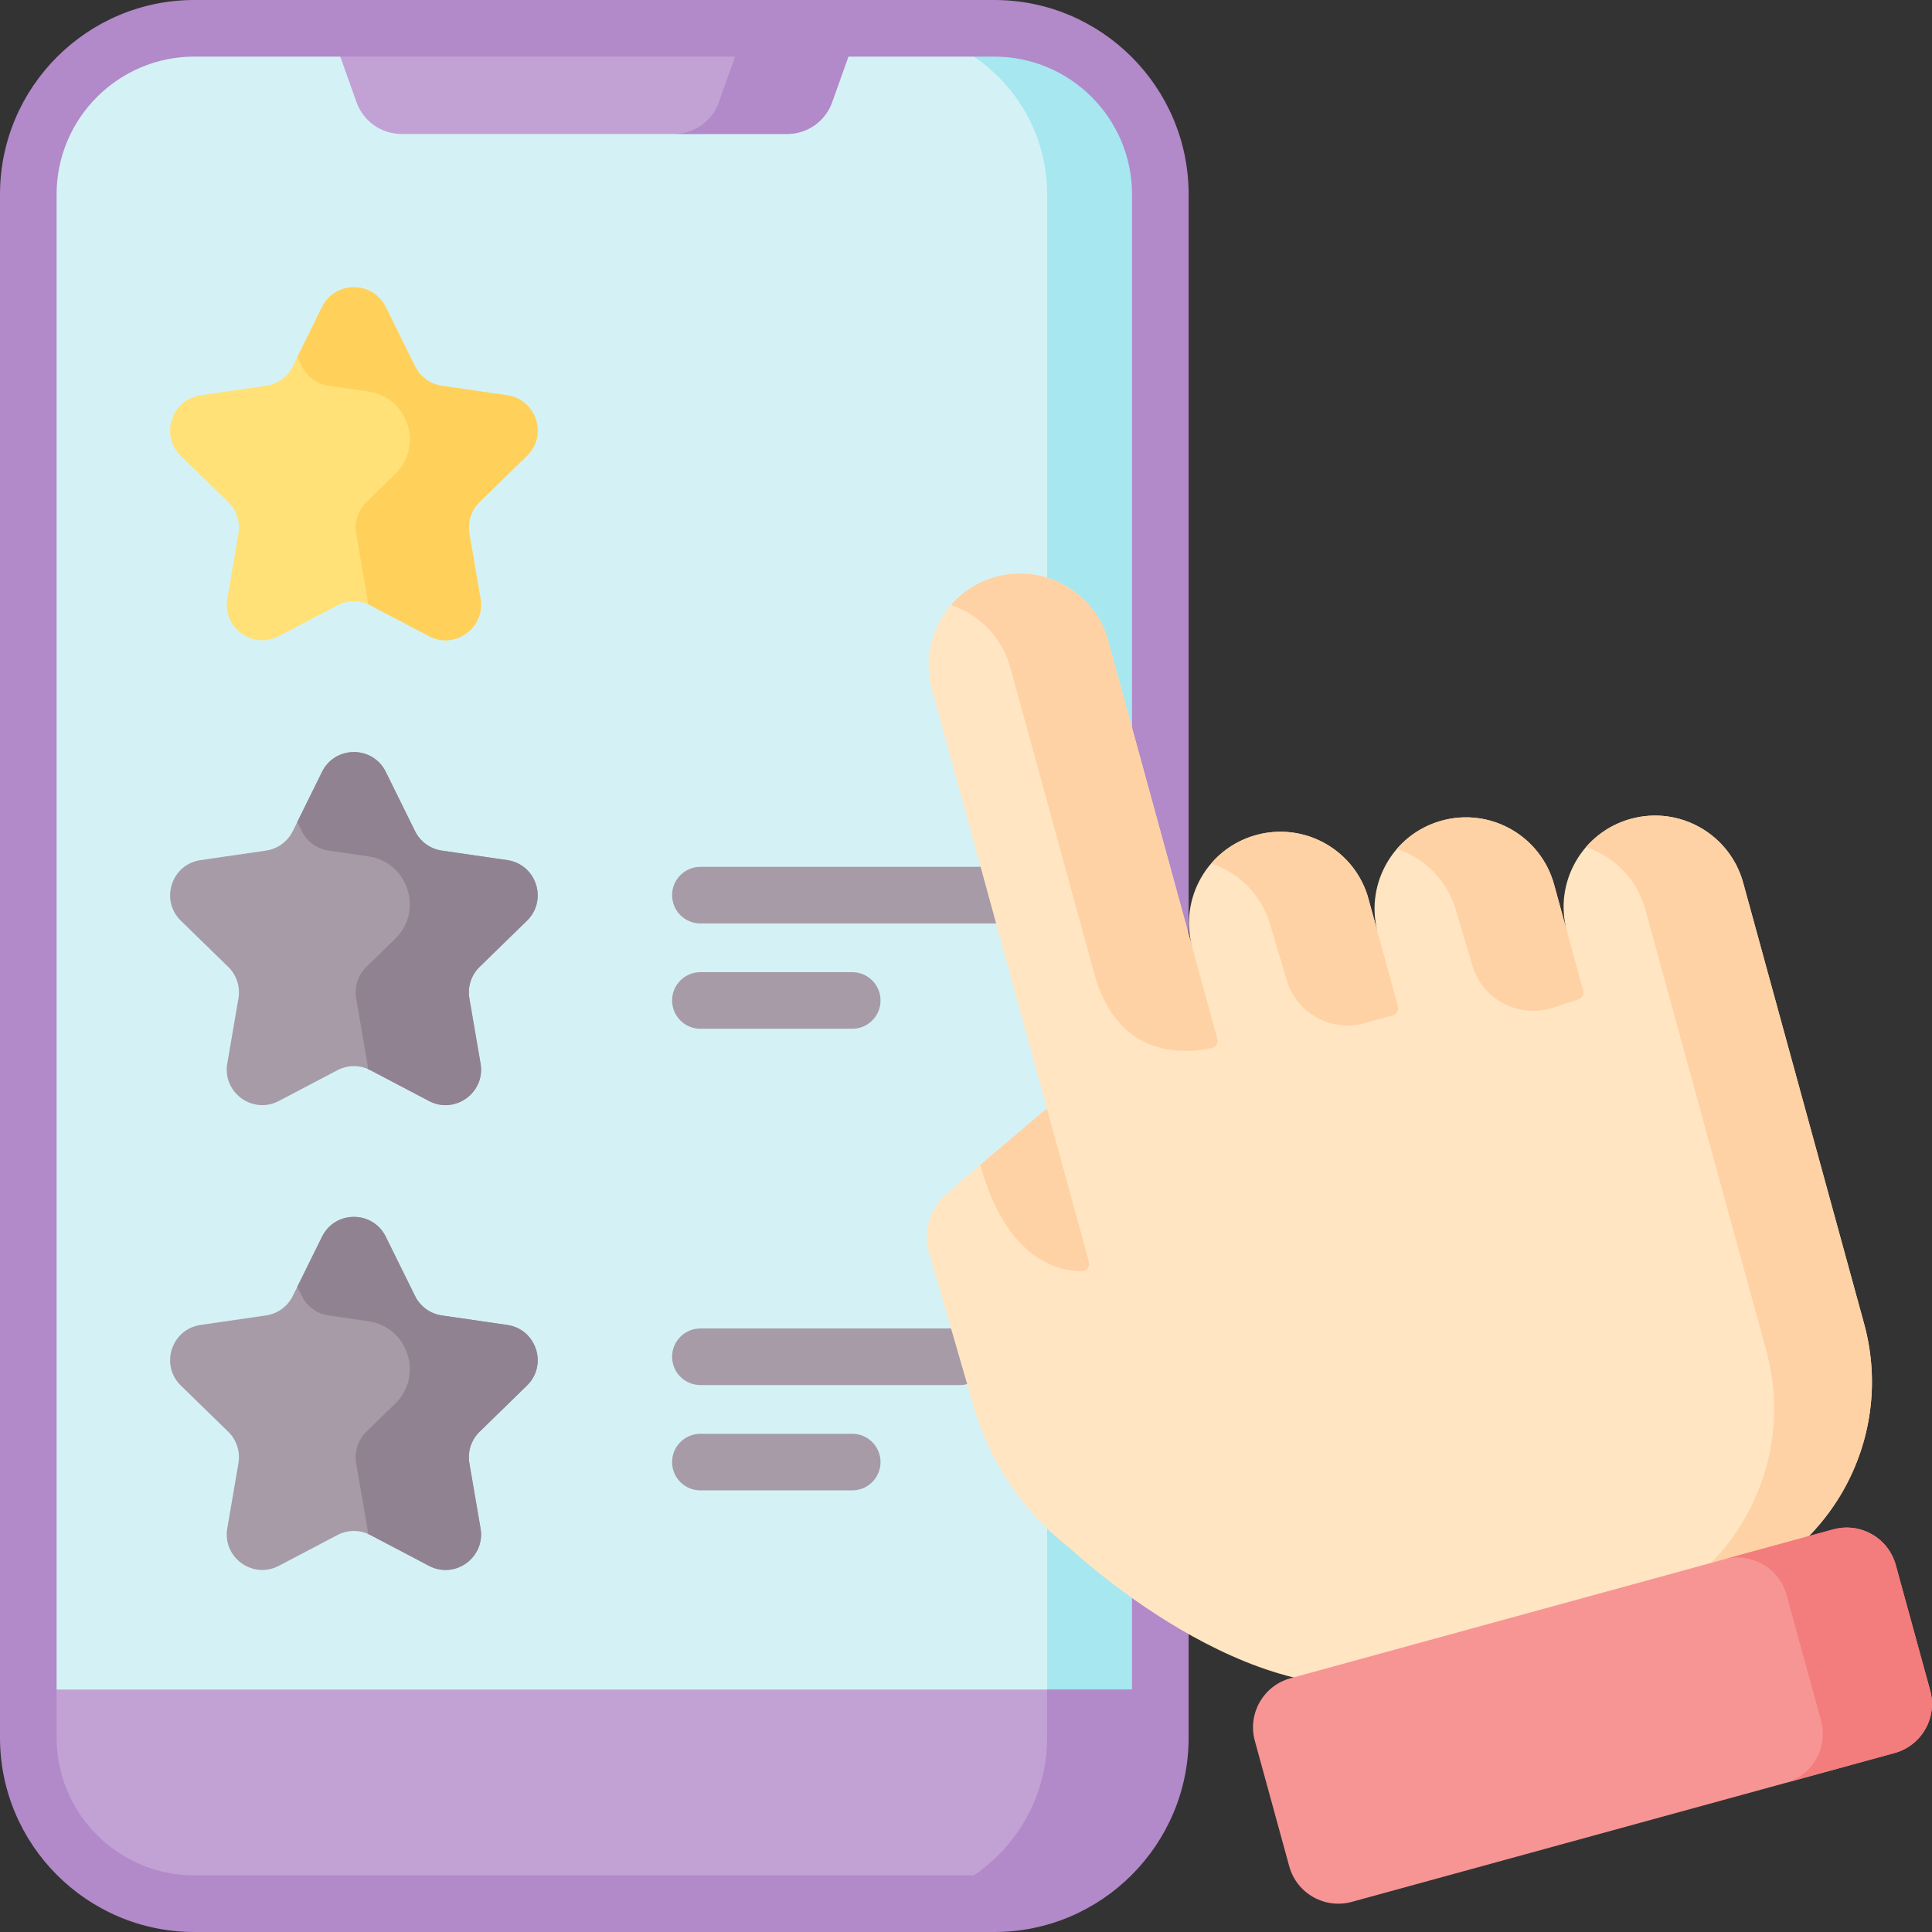
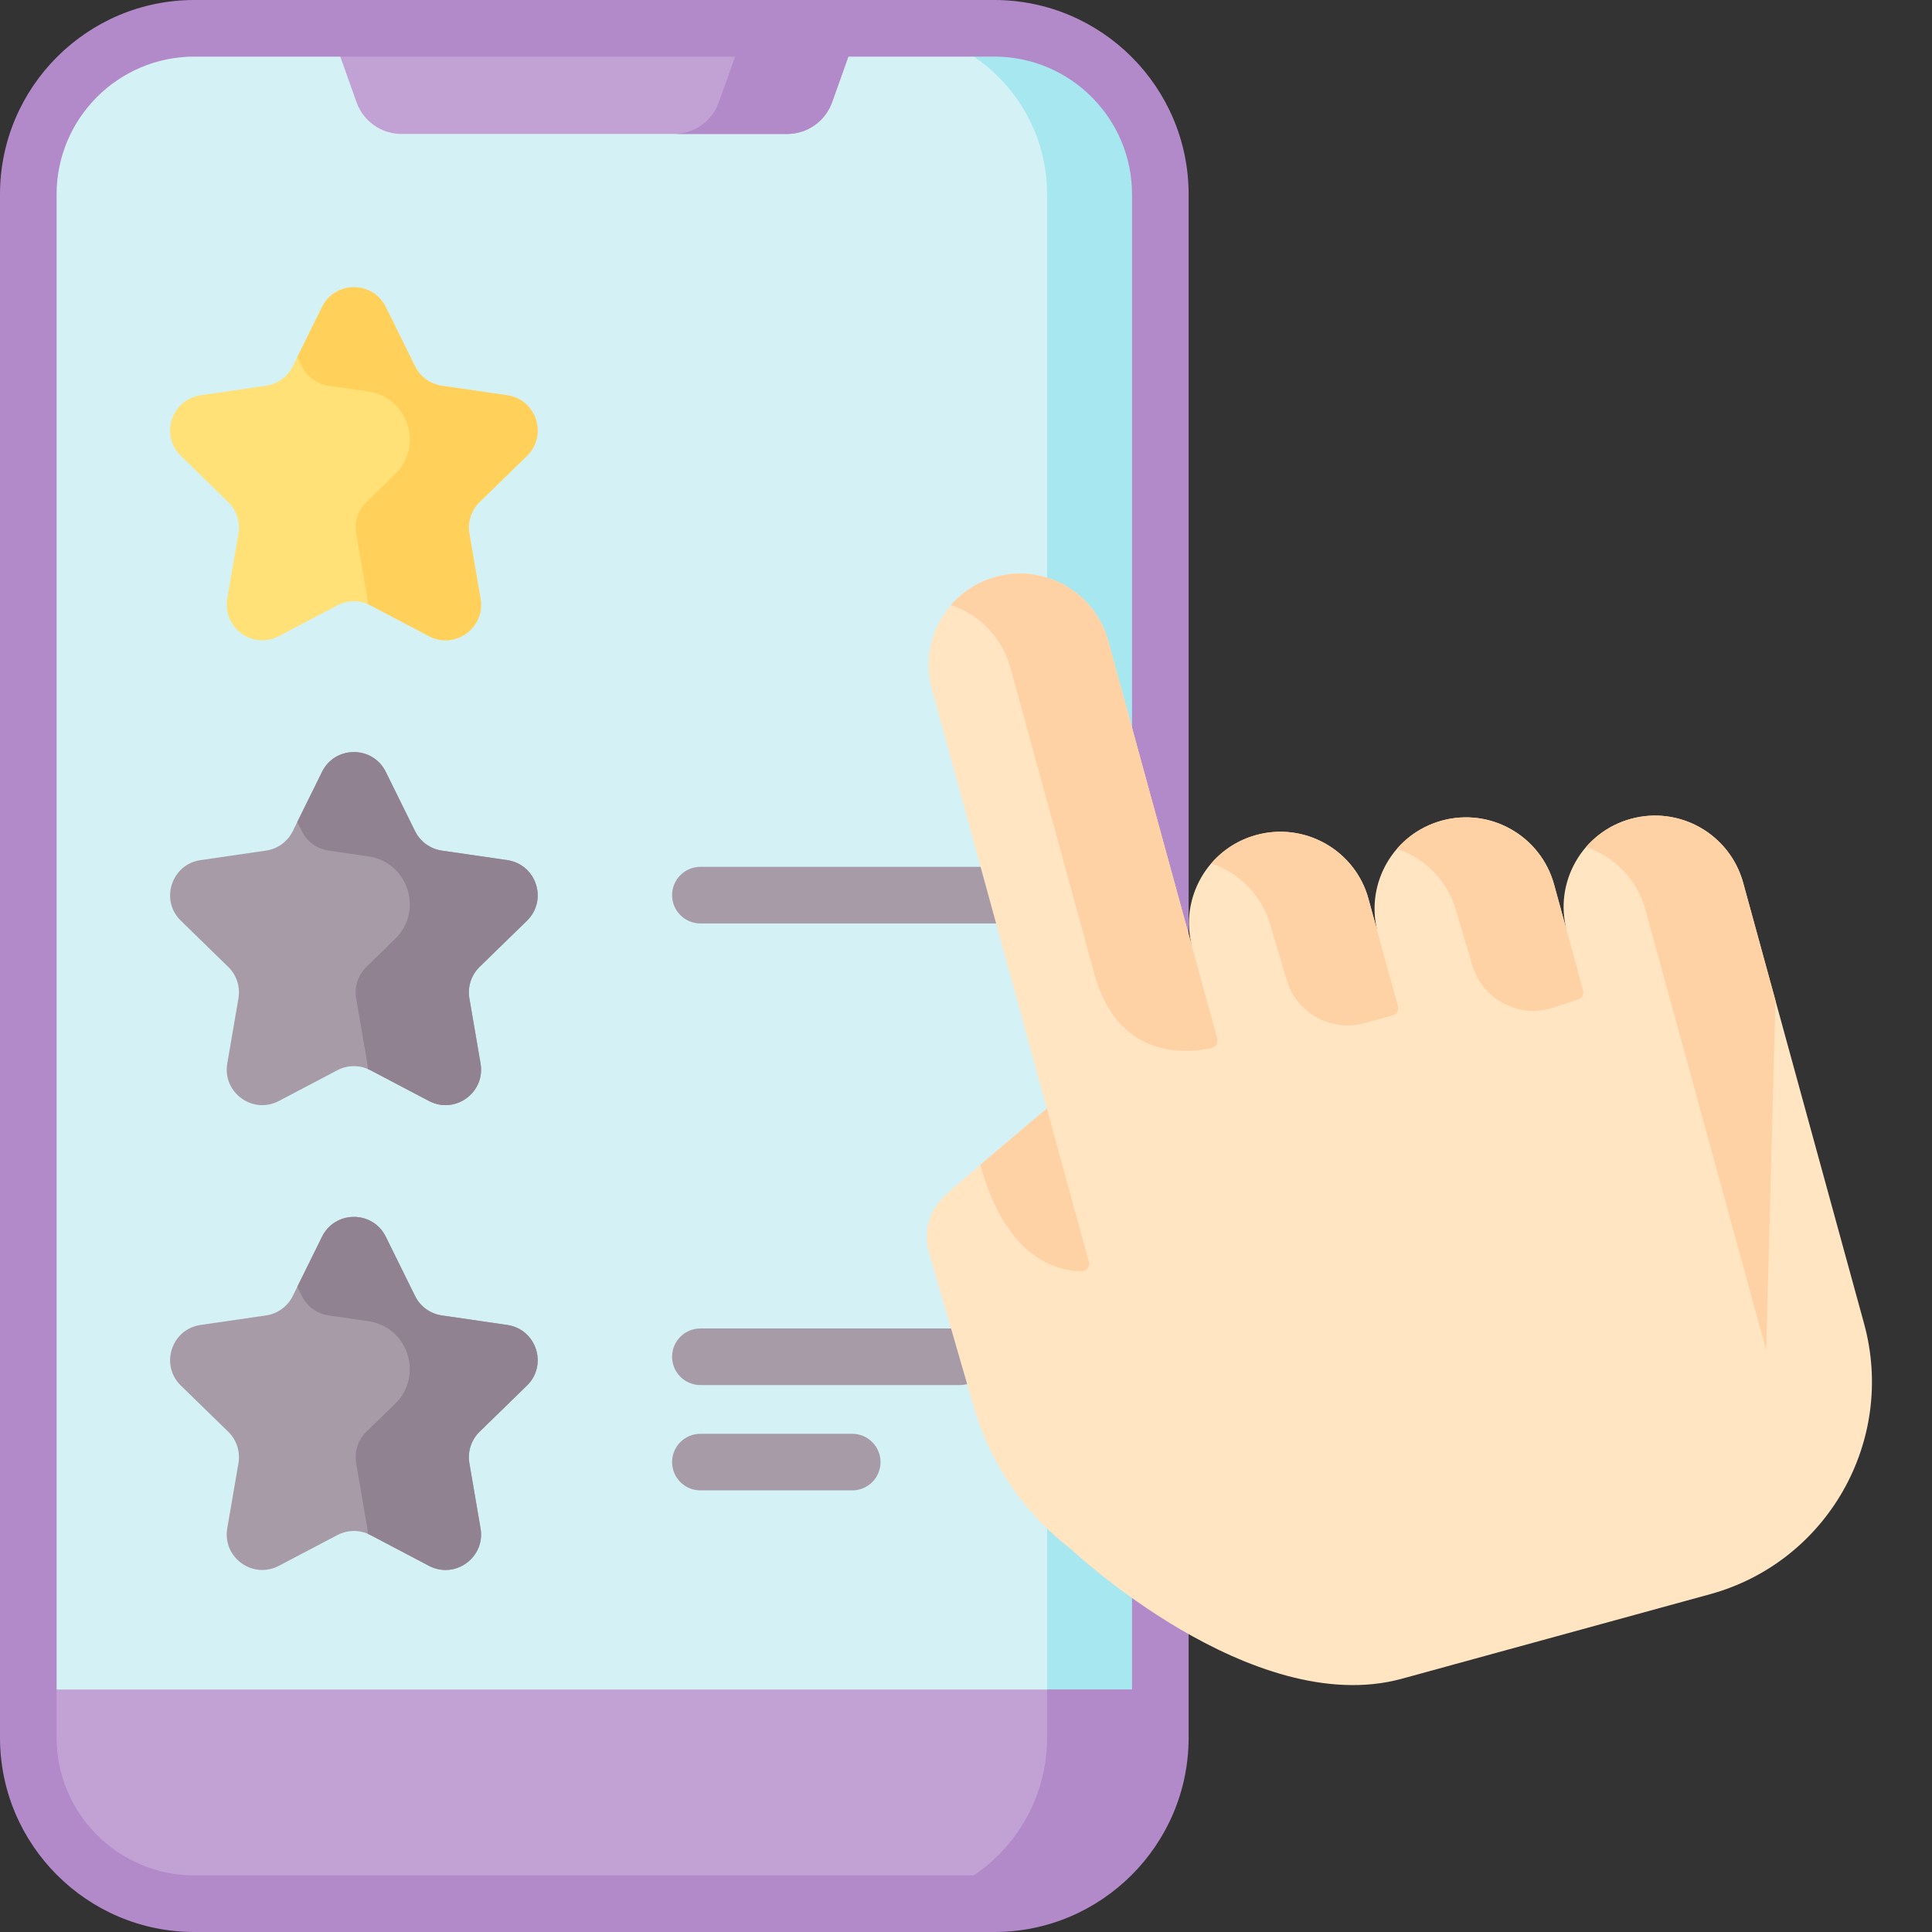
<svg xmlns="http://www.w3.org/2000/svg" id="Layer_1" enable-background="new 0 0 512 512" height="512" viewBox="0 0 512 512" width="512">
  <rect x="0" y="0" width="512" height="512" fill="#333333" stroke="none" />
  <g>
    <path d="m263.5 504.5h-212c-24.301 0-44-19.699-44-44v-409c0-24.301 19.699-44 44-44h212c24.301 0 44 19.699 44 44v409c0 24.301-19.699 44-44 44z" fill="#d4f2f6" />
    <path d="m263.5 7.5h-30c24.301 0 44 19.699 44 44v409c0 24.301-19.699 44-44 44h30c24.301 0 44-19.699 44-44v-409c0-24.301-19.699-44-44-44z" fill="#a6e7f0" />
    <path d="m87.5 7.5 6.991 19.6c1.796 5.037 6.566 8.4 11.914 8.4h102.191c5.348 0 10.117-3.363 11.914-8.4l6.99-19.6z" fill="#c2a1d5" />
    <path d="m197.5 7.5-6.991 19.6c-1.796 5.037-6.566 8.4-11.914 8.4h30c5.348 0 10.117-3.363 11.914-8.4l6.991-19.6z" fill="#b289c9" />
    <path d="m263.5 504.5h-212c-24.301 0-44-19.699-44-44v-12.753h300v12.753c0 24.301-19.699 44-44 44z" fill="#c2a1d5" />
    <path d="m277.5 447.747v12.753c0 24.301-19.699 44-44 44h30c24.301 0 44-19.699 44-44v-12.753z" fill="#b289c9" />
    <path d="m263.5 0h-212c-28.397 0-51.5 23.103-51.5 51.5v409c0 28.397 23.103 51.5 51.5 51.5h212c28.397 0 51.5-23.103 51.5-51.5v-409c0-28.397-23.103-51.5-51.5-51.5zm36.5 460.5c0 20.126-16.374 36.5-36.5 36.5h-212c-20.126 0-36.5-16.374-36.5-36.5v-409c0-20.126 16.374-36.5 36.5-36.5h212c20.126 0 36.5 16.374 36.5 36.5z" fill="#b289c9" />
    <path d="m102.238 81.364 7.754 15.711c1.372 2.781 4.025 4.708 7.094 5.154l17.338 2.519c7.728 1.123 10.813 10.619 5.221 16.07l-12.546 12.229c-2.22 2.164-3.234 5.283-2.71 8.339l2.962 17.268c1.32 7.696-6.758 13.566-13.67 9.932l-15.507-8.153c-2.745-1.443-6.024-1.443-8.768 0l-15.507 8.153c-6.912 3.634-14.99-2.235-13.67-9.932l2.962-17.268c.524-3.056-.489-6.175-2.71-8.339l-12.546-12.229c-5.592-5.451-2.506-14.947 5.221-16.07l17.338-2.519c3.069-.446 5.721-2.373 7.094-5.154l7.754-15.711c3.455-7.002 13.44-7.002 16.896 0z" fill="#ffe177" />
    <g>
      <path d="m139.644 120.818c5.592-5.451 2.506-14.947-5.221-16.07l-17.338-2.519c-3.069-.446-5.721-2.373-7.094-5.154l-7.754-15.711c-3.456-7.002-13.441-7.002-16.897 0l-6.552 13.275 1.202 2.436c1.372 2.781 4.025 4.708 7.094 5.154l10.532 1.53c10.512 1.527 14.709 14.445 7.103 21.86l-7.621 7.428c-2.221 2.165-3.234 5.283-2.71 8.339l2.962 17.268c.086.499.128.989.138 1.471.23.098.462.191.685.308l15.507 8.153c6.912 3.634 14.99-2.235 13.67-9.932l-2.962-17.268c-.524-3.056.489-6.175 2.71-8.339z" fill="#ffd15b" />
    </g>
    <path d="m102.238 204.552 7.754 15.711c1.372 2.781 4.025 4.708 7.094 5.154l17.338 2.519c7.728 1.123 10.813 10.619 5.221 16.07l-12.546 12.229c-2.22 2.164-3.234 5.283-2.71 8.339l2.962 17.268c1.32 7.696-6.758 13.566-13.67 9.932l-15.507-8.153c-2.745-1.443-6.024-1.443-8.768 0l-15.507 8.153c-6.912 3.634-14.99-2.235-13.67-9.932l2.962-17.268c.524-3.056-.489-6.175-2.71-8.339l-12.546-12.229c-5.592-5.451-2.506-14.947 5.221-16.07l17.338-2.519c3.069-.446 5.721-2.373 7.094-5.154l7.754-15.711c3.455-7.003 13.44-7.003 16.896 0z" fill="#a79ba7" />
    <g>
      <path d="m139.644 244.006c5.592-5.451 2.506-14.947-5.221-16.07l-17.338-2.519c-3.069-.446-5.721-2.373-7.094-5.154l-7.754-15.711c-3.456-7.002-13.441-7.002-16.897 0l-6.552 13.275 1.202 2.436c1.372 2.781 4.025 4.708 7.094 5.154l10.532 1.53c10.512 1.527 14.709 14.445 7.103 21.86l-7.621 7.428c-2.221 2.165-3.234 5.283-2.71 8.339l2.962 17.268c.086.499.128.989.138 1.471.23.098.462.191.685.308l15.507 8.153c6.912 3.634 14.99-2.235 13.67-9.932l-2.962-17.268c-.524-3.056.489-6.175 2.71-8.339z" fill="#918291" />
    </g>
    <path d="m102.238 327.739 7.754 15.711c1.372 2.781 4.025 4.708 7.094 5.154l17.338 2.519c7.728 1.123 10.813 10.619 5.221 16.07l-12.546 12.229c-2.22 2.164-3.234 5.283-2.71 8.339l2.962 17.268c1.32 7.696-6.758 13.566-13.67 9.932l-15.507-8.153c-2.745-1.443-6.024-1.443-8.768 0l-15.507 8.153c-6.912 3.634-14.99-2.235-13.67-9.932l2.962-17.268c.524-3.056-.489-6.175-2.71-8.339l-12.546-12.229c-5.592-5.451-2.506-14.947 5.221-16.07l17.338-2.519c3.069-.446 5.721-2.373 7.094-5.154l7.754-15.711c3.455-7.003 13.44-7.003 16.896 0z" fill="#a79ba7" />
    <g>
      <path d="m139.644 367.193c5.592-5.451 2.506-14.947-5.221-16.07l-17.338-2.519c-3.069-.446-5.721-2.373-7.094-5.154l-7.754-15.711c-3.456-7.002-13.441-7.002-16.897 0l-6.552 13.275 1.202 2.436c1.372 2.781 4.025 4.708 7.094 5.154l10.532 1.53c10.512 1.527 14.709 14.445 7.103 21.86l-7.621 7.428c-2.221 2.165-3.234 5.283-2.71 8.339l2.962 17.268c.086.499.128.989.138 1.471.23.098.462.191.685.308l15.507 8.153c6.912 3.634 14.99-2.235 13.67-9.932l-2.962-17.268c-.524-3.056.489-6.175 2.71-8.339z" fill="#918291" />
    </g>
    <g fill="#a79ba7">
      <path d="m266.025 229.723h-80.414c-4.142 0-7.5 3.358-7.5 7.5s3.358 7.5 7.5 7.5h80.414c4.143 0 7.5-3.358 7.5-7.5s-3.357-7.5-7.5-7.5z" />
-       <path d="m185.611 272.634h40.239c4.142 0 7.5-3.358 7.5-7.5s-3.358-7.5-7.5-7.5h-40.239c-4.142 0-7.5 3.358-7.5 7.5s3.358 7.5 7.5 7.5z" />
      <path d="m254.35 352.057h-68.739c-4.142 0-7.5 3.358-7.5 7.5s3.358 7.5 7.5 7.5h68.739c4.142 0 7.5-3.358 7.5-7.5s-3.358-7.5-7.5-7.5z" />
      <path d="m225.85 379.968h-40.239c-4.142 0-7.5 3.358-7.5 7.5s3.358 7.5 7.5 7.5h40.239c4.142 0 7.5-3.358 7.5-7.5s-3.358-7.5-7.5-7.5z" />
    </g>
    <path d="m470.514 265.137-8.55-31.179c-3.538-12.903-16.866-20.494-29.769-16.955-12.903 3.538-20.494 16.866-16.955 29.769l-3.385-12.344c-3.538-12.903-16.866-20.494-29.769-16.955-12.685 3.479-20.228 16.42-17.117 29.116l-2.288-8.344c-3.538-12.903-16.866-20.494-29.769-16.955-12.876 3.531-20.461 16.812-16.975 29.69l-22.257-81.16c-3.539-12.904-16.868-20.496-29.771-16.957-12.904 3.539-20.495 16.868-16.957 29.771l30.474 111.122c-10.738 9.03-21.598 18.239-26.854 22.925-4.275 3.81-5.975 9.743-4.378 15.248l11.892 40.981c4.333 14.934 13.317 28.095 25.643 37.565 0 0 48.088 45.294 87.801 34.403l81.624-22.384c31.082-8.524 49.367-40.649 40.839-71.746z" fill="#ffe5c2" />
    <g fill="#fed2a4">
      <path d="m277.425 293.756 11.131 40.588c.347 1.267-.594 2.525-1.907 2.531-5.764.024-19.872-2.674-26.867-28.183z" />
      <path d="m370.47 266.642c.293 1.067-.336 2.168-1.404 2.459l-6.73 1.83c-9.007 2.926-18.661-2.141-21.358-11.221l-4.255-14.304c-2.222-8.101-8.309-14.115-15.725-16.582 0 0 0 0-.003-.01.047-.054.095-.109.139-.173l.007-.012c3.01-3.428 7.032-6.045 11.767-7.343 12.46-3.417 25.318 3.54 29.372 15.639 2.916 10.569 6.615 23.991 8.19 29.717z" />
      <g>
        <path d="m418.229 264.882-6.685 2.172c-9.009 2.928-18.66-2.143-21.361-11.223l-4.252-14.298c-2.222-8.101-8.309-14.115-15.725-16.581-.001-.005-.001-.005-.003-.01 3.022-3.49 7.086-6.153 11.878-7.467l.01-.003c12.894-3.536 26.224 4.048 29.763 16.952l7.686 28.026c.282 1.031-.295 2.101-1.311 2.432z" />
        <path d="m267.758 176.928 22.257 81.16c6.335 23.1 24.84 20.997 31.073 19.663 1.126-.241 1.813-1.375 1.508-2.485l-28.917-105.447c-3.539-12.904-16.868-20.496-29.771-16.957-4.795 1.315-8.855 3.984-11.884 7.479 7.42 2.47 13.511 8.478 15.734 16.587z" />
-         <path d="m470.514 265.137-8.55-31.179c-3.538-12.903-16.867-20.494-29.769-16.955-4.795 1.315-8.855 3.984-11.884 7.479 7.419 2.47 13.509 8.478 15.732 16.585l32.028 116.79c8.528 31.097-9.757 63.222-40.839 71.746l25.921-7.109c31.082-8.524 49.367-40.649 40.839-71.746z" />
+         <path d="m470.514 265.137-8.55-31.179c-3.538-12.903-16.867-20.494-29.769-16.955-4.795 1.315-8.855 3.984-11.884 7.479 7.419 2.47 13.509 8.478 15.732 16.585l32.028 116.79c8.528 31.097-9.757 63.222-40.839 71.746c31.082-8.524 49.367-40.649 40.839-71.746z" />
      </g>
    </g>
-     <path d="m502.07 464.573-143.828 39.443c-7.188 1.971-14.614-2.258-16.585-9.446l-9.114-33.234c-1.971-7.188 2.258-14.614 9.446-16.585l143.828-39.443c7.188-1.971 14.614 2.258 16.585 9.446l9.114 33.234c1.971 7.189-2.258 14.614-9.446 16.585z" fill="#f79595" />
-     <path d="m485.817 405.308-28.932 7.934c7.188-1.971 14.614 2.258 16.585 9.446l9.114 33.234c1.971 7.188-2.258 14.613-9.446 16.585l28.932-7.934c7.188-1.971 11.418-9.397 9.446-16.585l-9.114-33.234c-1.971-7.188-9.397-11.418-16.585-9.446z" fill="#f37c7c" />
  </g>
</svg>